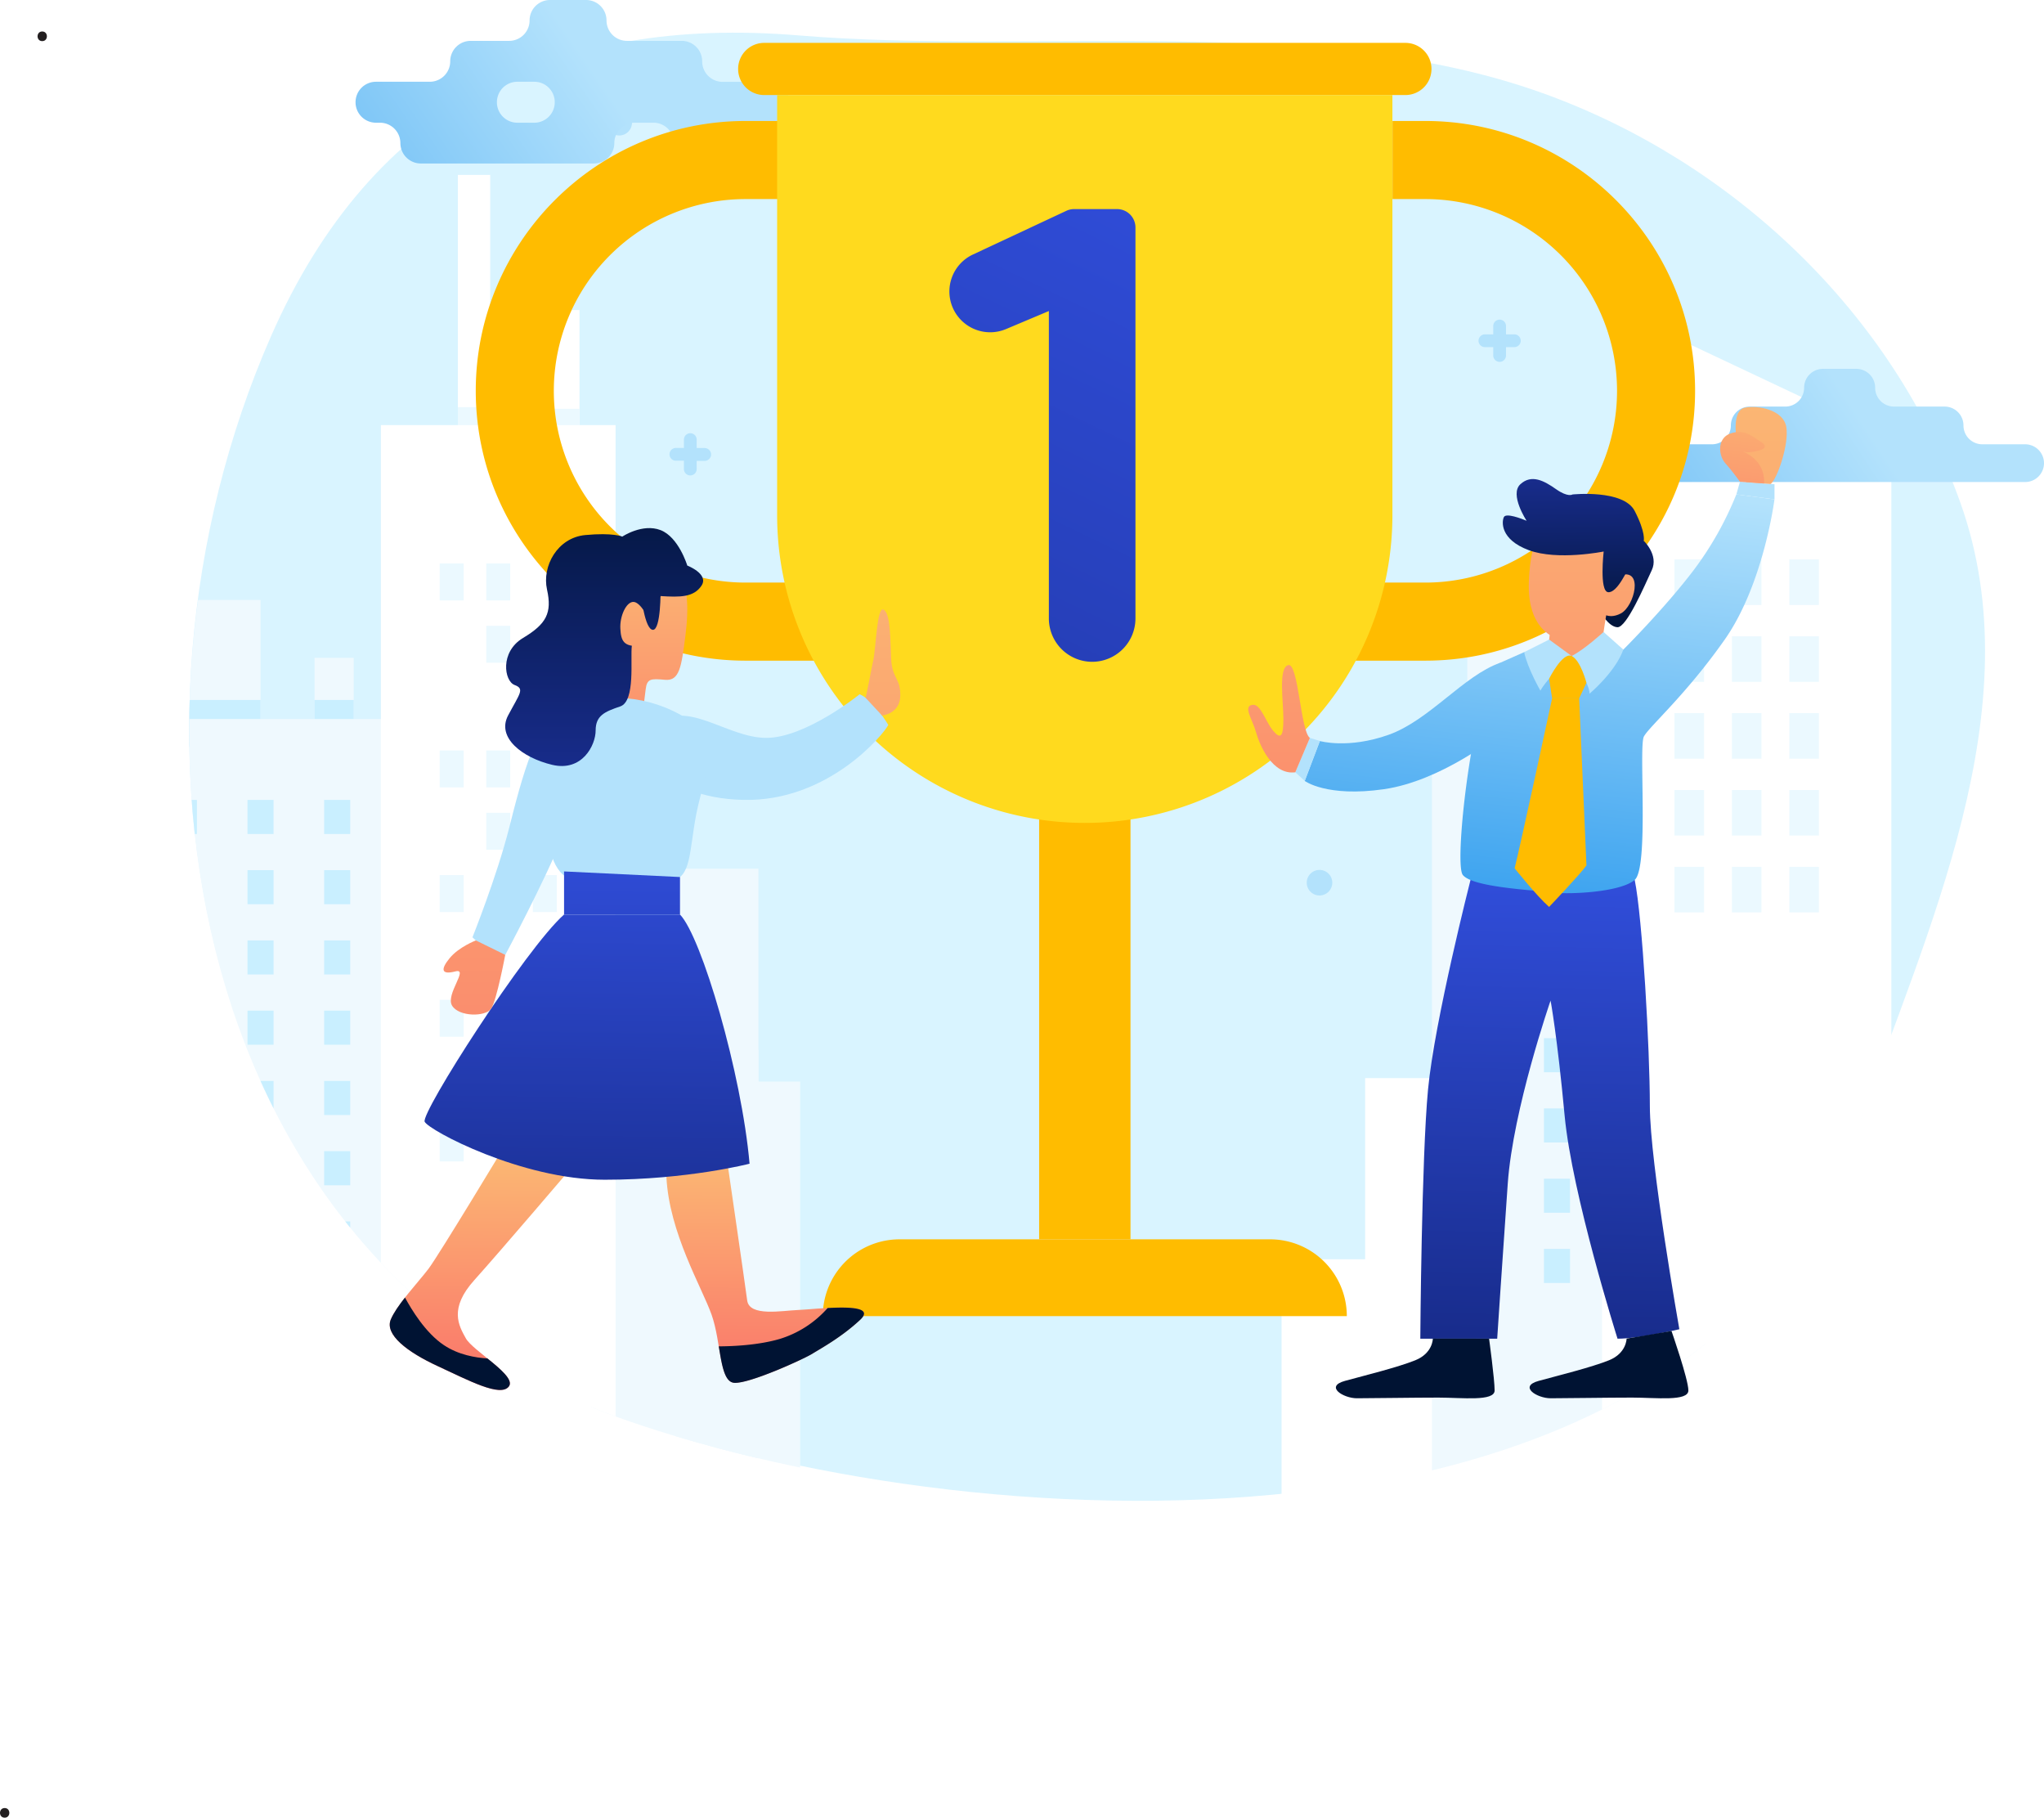
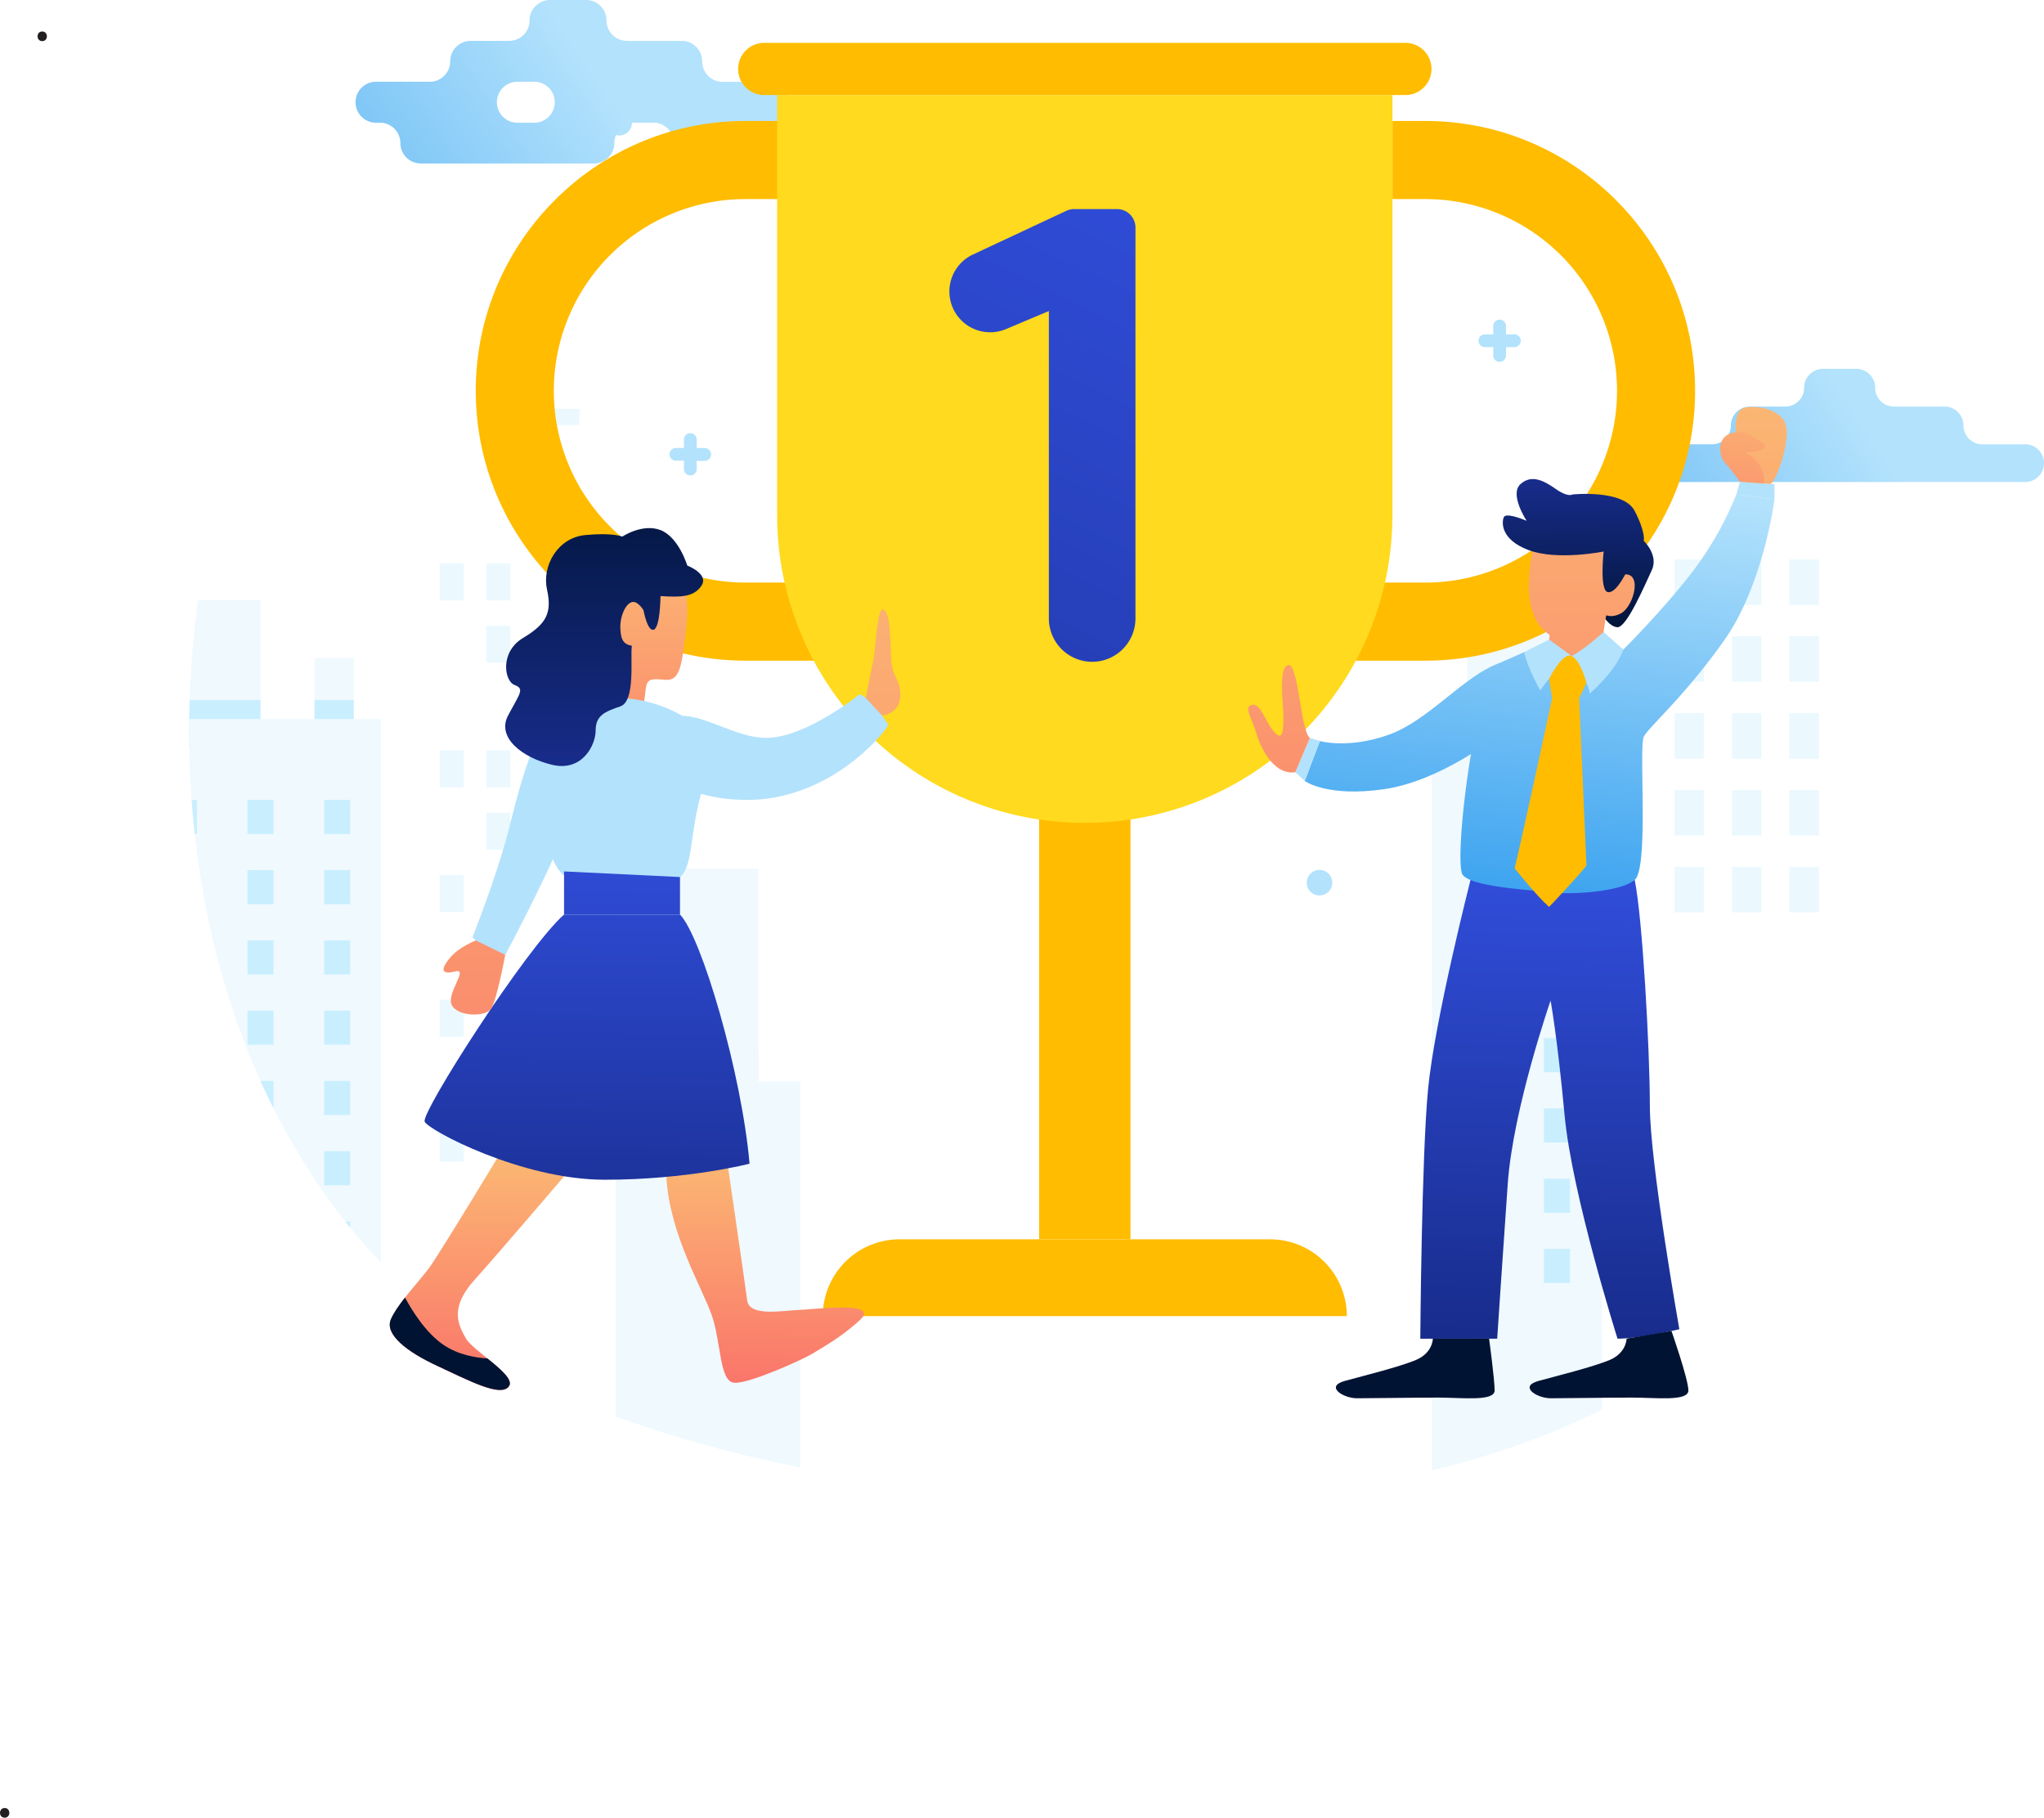
<svg xmlns="http://www.w3.org/2000/svg" xmlns:xlink="http://www.w3.org/1999/xlink" id="Layer_1" data-name="Layer 1" viewBox="0 0 1058.13 940.73">
  <defs>
    <style>.cls-1{mask:url(#mask);}.cls-2{mix-blend-mode:multiply;fill:url(#linear-gradient);}.cls-3{fill:none;}.cls-4{fill:#d9f4ff;}.cls-5{clip-path:url(#clip-path);}.cls-6{fill:#fff;}.cls-7{fill:#eff9fe;}.cls-8{fill:#c9efff;}.cls-9{fill:#ebf9ff;}.cls-10{fill:url(#New_Gradient_Swatch);}.cls-11{fill:#b3e2fc;}.cls-12{fill:url(#New_Gradient_Swatch-2);}.cls-13{mask:url(#mask-2);}.cls-14{fill:url(#linear-gradient-2);}.cls-15{fill:#ffbc00;}.cls-16{fill:#ffda1e;}.cls-17{fill:url(#linear-gradient-3);}.cls-18{fill:url(#linear-gradient-4);}.cls-19{fill:url(#linear-gradient-5);}.cls-20{fill:url(#linear-gradient-6);}.cls-21{fill:url(#New_Gradient_Swatch_copy);}.cls-22{fill:url(#linear-gradient-7);}.cls-23{fill:url(#linear-gradient-8);}.cls-24{fill:url(#linear-gradient-9);}.cls-25{fill:#001333;}.cls-26{fill:url(#linear-gradient-10);}.cls-27{fill:url(#linear-gradient-11);}.cls-28{fill:url(#New_Gradient_Swatch_copy-2);}.cls-29{fill:url(#linear-gradient-12);}.cls-30{fill:url(#New_Gradient_Swatch-3);}.cls-31{fill:url(#New_Gradient_Swatch-4);}.cls-32{fill:url(#New_Gradient_Swatch_copy-3);}.cls-33{fill:url(#linear-gradient-13);}.cls-34{fill:url(#linear-gradient-14);}.cls-35{fill:url(#New_Gradient_Swatch_copy-4);}.cls-36{fill:url(#linear-gradient-15);}.cls-37{fill:url(#linear-gradient-16);}.cls-38{fill:url(#linear-gradient-17);}.cls-39{fill:url(#linear-gradient-18);}.cls-40{fill:#231f20;}.cls-41{filter:url(#luminosity-noclip-2);}.cls-42{filter:url(#luminosity-noclip);}</style>
    <filter id="luminosity-noclip" x="195.78" y="-8642" width="832.64" height="32766" filterUnits="userSpaceOnUse" color-interpolation-filters="sRGB">
      <feFlood flood-color="#fff" result="bg" />
      <feBlend in="SourceGraphic" in2="bg" />
    </filter>
    <mask id="mask" x="195.78" y="-8642" width="832.64" height="32766" maskUnits="userSpaceOnUse">
      <g class="cls-42" />
    </mask>
    <linearGradient id="linear-gradient" x1="195.78" y1="784.58" x2="1028.42" y2="784.58" gradientUnits="userSpaceOnUse">
      <stop offset="0" stop-color="#333" />
      <stop offset="1" stop-color="#ccc" />
    </linearGradient>
    <clipPath id="clip-path" transform="translate(-36.14 -61.49)">
      <path class="cls-3" d="M359.31,796.18c-224-78.43-272.42-355.88-182.84-559.8C229,116.84,323.81,70.35,449.77,80.79c122.06,10.11,269-11.74,384.77,29.79C932.6,145.74,1016,224.11,1051.1,322.92c37.86,106.6-18,221.53-53.28,323C916.73,879.28,547.84,862.19,359.31,796.18Z" />
    </clipPath>
    <linearGradient id="New_Gradient_Swatch" x1="1007.4" y1="290.12" x2="767.9" y2="447.98" gradientUnits="userSpaceOnUse">
      <stop offset="0" stop-color="#b3e2fc" />
      <stop offset="1" stop-color="#2d9bee" />
    </linearGradient>
    <linearGradient id="New_Gradient_Swatch-2" x1="348.2" y1="104.87" x2="104.29" y2="272.46" xlink:href="#New_Gradient_Swatch" />
    <filter id="luminosity-noclip-2" x="195.78" y="707.66" width="832.64" height="153.83" filterUnits="userSpaceOnUse" color-interpolation-filters="sRGB">
      <feFlood flood-color="#fff" result="bg" />
      <feBlend in="SourceGraphic" in2="bg" />
    </filter>
    <mask id="mask-2" x="159.64" y="646.17" width="832.64" height="153.83" maskUnits="userSpaceOnUse">
      <g class="cls-41">
        <g transform="translate(-36.14 -61.49)">
          <g class="cls-1">
            <path class="cls-2" d="M580.49,709.9a1238.56,1238.56,0,0,0-358.25,45.76c-12.75,3.58-28.39,11.71-26.26,24.78,1.48,9.1,11.18,14.17,19.92,17.15,67,22.82,140.86,5.2,210.75,16.13,38.38,6,74.84,20.5,112.41,30.4C610.81,863,685.83,864.7,759.37,857.69c35.22-3.37,69.62-10,104.46-15.06,33.3-4.83,66.7-10.83,98.45-22.26a247.12,247.12,0,0,0,48.6-23.39c6-3.79,12-8.15,15.14-14.5,18.79-38.21-78.24-56-99.76-56.57-137.94-3.63-173.94-14.61-311.87-18.25Z" />
          </g>
        </g>
      </g>
    </mask>
    <linearGradient id="linear-gradient-2" x1="195.78" y1="784.58" x2="1028.42" y2="784.58" gradientUnits="userSpaceOnUse">
      <stop offset="0" stop-color="#2d9bee" />
      <stop offset="1" stop-color="#b3e2fc" />
    </linearGradient>
    <linearGradient id="linear-gradient-3" x1="644.23" y1="155.2" x2="391.37" y2="679.65" gradientUnits="userSpaceOnUse">
      <stop offset="0" stop-color="#304dd9" />
      <stop offset="1" stop-color="#182c8c" />
    </linearGradient>
    <linearGradient id="linear-gradient-4" x1="432.62" y1="661.78" x2="431.57" y2="794.31" gradientUnits="userSpaceOnUse">
      <stop offset="0" stop-color="#fbb773" />
      <stop offset="1" stop-color="#fa6c69" />
    </linearGradient>
    <linearGradient id="linear-gradient-5" x1="286.01" y1="660.63" x2="284.96" y2="793.15" xlink:href="#linear-gradient-4" />
    <linearGradient id="linear-gradient-6" x1="365.54" y1="349.29" x2="365.54" y2="521.34" xlink:href="#linear-gradient-4" />
    <linearGradient id="New_Gradient_Swatch_copy" x1="348.91" y1="460.73" x2="348.91" y2="296.6" gradientUnits="userSpaceOnUse">
      <stop offset="0" stop-color="#182c8c" />
      <stop offset="1" stop-color="#001333" />
    </linearGradient>
    <linearGradient id="linear-gradient-7" x1="493.2" y1="339.61" x2="493.2" y2="787.77" xlink:href="#linear-gradient-4" />
    <linearGradient id="linear-gradient-8" x1="322.34" y1="438.16" x2="319.35" y2="658.04" xlink:href="#linear-gradient-3" />
    <linearGradient id="linear-gradient-9" x1="342.16" y1="499.43" x2="339.17" y2="719.31" xlink:href="#linear-gradient-3" />
    <linearGradient id="linear-gradient-10" x1="281.72" y1="339.61" x2="281.72" y2="787.77" xlink:href="#linear-gradient-4" />
    <linearGradient id="linear-gradient-11" x1="364.49" y1="349.29" x2="364.49" y2="521.34" xlink:href="#linear-gradient-4" />
    <linearGradient id="New_Gradient_Swatch_copy-2" x1="373.07" y1="460.73" x2="373.07" y2="296.6" xlink:href="#New_Gradient_Swatch_copy" />
    <linearGradient id="linear-gradient-12" x1="843.46" y1="519.85" x2="838.2" y2="752.77" xlink:href="#linear-gradient-3" />
    <linearGradient id="New_Gradient_Swatch-3" x1="883.6" y1="314.61" x2="857.09" y2="557.14" xlink:href="#New_Gradient_Swatch" />
    <linearGradient id="New_Gradient_Swatch-4" x1="777.78" y1="303.05" x2="751.26" y2="545.57" xlink:href="#New_Gradient_Swatch" />
    <linearGradient id="New_Gradient_Swatch_copy-3" x1="877.89" y1="308.96" x2="878.55" y2="391.51" xlink:href="#New_Gradient_Swatch_copy" />
    <linearGradient id="linear-gradient-13" x1="851.38" y1="266.05" x2="851.38" y2="656.68" xlink:href="#linear-gradient-4" />
    <linearGradient id="linear-gradient-14" x1="873.43" y1="266.05" x2="873.43" y2="656.68" xlink:href="#linear-gradient-4" />
    <linearGradient id="New_Gradient_Swatch_copy-4" x1="850.41" y1="309.18" x2="851.07" y2="391.74" xlink:href="#New_Gradient_Swatch_copy" />
    <linearGradient id="linear-gradient-15" x1="851.6" y1="266.05" x2="851.6" y2="656.68" xlink:href="#linear-gradient-4" />
    <linearGradient id="linear-gradient-16" x1="698.27" y1="266.05" x2="698.27" y2="656.68" xlink:href="#linear-gradient-4" />
    <linearGradient id="linear-gradient-17" x1="947.87" y1="266.05" x2="947.87" y2="656.68" xlink:href="#linear-gradient-4" />
    <linearGradient id="linear-gradient-18" x1="942.47" y1="263.78" x2="927.75" y2="390.85" xlink:href="#linear-gradient-4" />
  </defs>
  <title>office-best-achiever</title>
-   <path class="cls-4" d="M359.31,795.22c-224-78.43-272.42-355.88-182.84-559.8C229,115.88,323.81,69.39,449.77,79.83c122.06,10.11,269-11.74,384.77,29.79C932.6,144.78,1016,223.15,1051.1,322c37.86,106.6-18,221.53-53.28,323C916.73,878.32,547.84,861.23,359.31,795.22Z" transform="translate(-36.14 -61.49)" />
  <g class="cls-5">
    <rect class="cls-6" x="699.57" y="713.21" width="86.52" height="243" transform="translate(1449.53 1607.93) rotate(180)" />
    <rect class="cls-6" x="742.83" y="619.46" width="43.26" height="336.75" transform="translate(1492.79 1514.18) rotate(180)" />
    <rect class="cls-7" x="198.97" y="401.95" width="20.28" height="46.08" transform="translate(382.08 788.48) rotate(180)" />
    <rect class="cls-8" x="198.97" y="423.76" width="20.28" height="24.26" transform="translate(382.08 810.3) rotate(180)" />
    <rect class="cls-7" x="124.59" y="372" width="46.43" height="76.02" transform="translate(259.46 758.54) rotate(180)" />
    <rect class="cls-8" x="124.59" y="423.76" width="46.43" height="24.26" transform="translate(259.46 810.3) rotate(180)" />
    <rect class="cls-7" x="114.28" y="433.6" width="133.38" height="411.95" transform="translate(325.8 1217.67) rotate(180)" />
    <rect class="cls-8" x="203.95" y="475.48" width="13.5" height="17.64" transform="translate(385.25 907.11) rotate(180)" />
    <rect class="cls-8" x="167.8" y="450.35" width="13.5" height="17.64" />
    <rect class="cls-8" x="167.8" y="486.71" width="13.5" height="17.64" />
    <rect class="cls-8" x="167.8" y="523.06" width="13.5" height="17.64" />
    <rect class="cls-8" x="167.8" y="559.42" width="13.5" height="17.64" />
    <rect class="cls-8" x="167.8" y="595.78" width="13.5" height="17.64" />
    <rect class="cls-8" x="167.8" y="632.14" width="13.5" height="17.64" />
    <rect class="cls-8" x="164.27" y="475.48" width="13.5" height="17.64" transform="translate(305.89 907.11) rotate(180)" />
    <rect class="cls-8" x="128.13" y="450.35" width="13.5" height="17.64" />
    <rect class="cls-8" x="128.13" y="486.71" width="13.5" height="17.64" />
    <rect class="cls-8" x="128.13" y="523.06" width="13.5" height="17.64" />
    <rect class="cls-8" x="128.13" y="559.42" width="13.5" height="17.64" />
    <rect class="cls-8" x="128.13" y="595.78" width="13.5" height="17.64" />
    <rect class="cls-8" x="128.13" y="632.14" width="13.5" height="17.64" />
    <rect class="cls-8" x="124.59" y="475.48" width="13.5" height="17.64" transform="translate(226.54 907.11) rotate(180)" />
    <rect class="cls-8" x="88.45" y="450.35" width="13.5" height="17.64" />
    <rect class="cls-8" x="88.45" y="486.71" width="13.5" height="17.64" />
    <rect class="cls-8" x="88.45" y="523.06" width="13.5" height="17.64" />
    <rect class="cls-8" x="88.45" y="559.42" width="13.5" height="17.64" />
    <rect class="cls-8" x="88.45" y="595.78" width="13.5" height="17.64" />
    <rect class="cls-8" x="88.45" y="632.14" width="13.5" height="17.64" />
    <rect class="cls-7" x="870.11" y="416.18" width="20.28" height="46.08" transform="translate(1724.36 816.94) rotate(180)" />
    <rect class="cls-8" x="870.11" y="437.99" width="20.28" height="24.26" transform="translate(1724.36 838.76) rotate(180)" />
    <rect class="cls-7" x="795.73" y="386.23" width="46.43" height="76.02" transform="translate(1601.74 787) rotate(180)" />
    <rect class="cls-8" x="795.73" y="437.99" width="46.43" height="24.26" transform="translate(1601.74 838.76) rotate(180)" />
    <rect class="cls-7" x="777.42" y="447.84" width="141.38" height="411.95" transform="translate(1660.08 1246.13) rotate(180)" />
    <rect class="cls-8" x="875.08" y="489.71" width="13.5" height="17.64" transform="translate(1727.53 935.57) rotate(180)" />
    <rect class="cls-8" x="838.94" y="464.58" width="13.5" height="17.64" />
    <rect class="cls-8" x="838.94" y="500.94" width="13.5" height="17.64" />
    <rect class="cls-8" x="838.94" y="537.29" width="13.5" height="17.64" />
    <rect class="cls-8" x="838.94" y="573.65" width="13.5" height="17.64" />
    <rect class="cls-8" x="838.94" y="610.01" width="13.5" height="17.64" />
    <rect class="cls-8" x="838.94" y="646.37" width="13.5" height="17.64" />
    <rect class="cls-8" x="835.41" y="489.71" width="13.5" height="17.64" transform="translate(1648.17 935.57) rotate(180)" />
    <rect class="cls-8" x="799.26" y="464.58" width="13.5" height="17.64" />
    <rect class="cls-8" x="799.26" y="500.94" width="13.5" height="17.64" />
    <rect class="cls-8" x="799.26" y="537.29" width="13.5" height="17.64" />
    <rect class="cls-8" x="799.26" y="573.65" width="13.5" height="17.64" />
    <rect class="cls-8" x="799.26" y="610.01" width="13.5" height="17.64" />
    <rect class="cls-8" x="799.26" y="646.37" width="13.5" height="17.64" />
    <rect class="cls-8" x="795.73" y="489.71" width="13.5" height="17.64" transform="translate(1568.81 935.57) rotate(180)" />
    <rect class="cls-8" x="759.59" y="464.58" width="13.5" height="17.64" />
    <rect class="cls-8" x="759.59" y="500.94" width="13.5" height="17.64" />
    <rect class="cls-8" x="759.59" y="537.29" width="13.5" height="17.64" />
    <rect class="cls-8" x="759.59" y="573.65" width="13.5" height="17.64" />
    <rect class="cls-8" x="759.59" y="610.01" width="13.5" height="17.64" />
    <rect class="cls-8" x="759.59" y="646.37" width="13.5" height="17.64" />
    <rect class="cls-7" x="342.22" y="604.82" width="86.52" height="243" transform="translate(734.83 1391.14) rotate(180)" />
    <rect class="cls-7" x="385.48" y="511.06" width="43.26" height="336.75" transform="translate(778.09 1297.38) rotate(180)" />
    <rect class="cls-7" x="407.12" y="621.22" width="43.26" height="226.59" transform="translate(821.35 1407.54) rotate(180)" />
    <polygon class="cls-6" points="956.1 263.18 852.34 263.18 852.34 167.62 956.1 216.57 956.1 263.18" />
    <rect class="cls-6" x="829.33" y="241.02" width="149.78" height="507.79" />
    <rect class="cls-9" x="852.34" y="230.64" width="103.76" height="10.37" />
    <rect class="cls-9" x="866.85" y="448.62" width="15.29" height="23.58" />
    <rect class="cls-9" x="866.85" y="408.85" width="15.29" height="23.58" />
    <rect class="cls-9" x="866.85" y="369.08" width="15.29" height="23.58" />
    <rect class="cls-9" x="866.85" y="329.31" width="15.29" height="23.58" />
    <rect class="cls-9" x="866.85" y="289.53" width="15.29" height="23.58" />
    <rect class="cls-9" x="896.57" y="448.62" width="15.29" height="23.58" />
    <rect class="cls-9" x="896.57" y="408.85" width="15.29" height="23.58" />
    <rect class="cls-9" x="896.57" y="369.08" width="15.29" height="23.58" />
    <rect class="cls-9" x="896.57" y="329.31" width="15.29" height="23.58" />
    <rect class="cls-9" x="896.57" y="289.53" width="15.29" height="23.58" />
    <rect class="cls-9" x="926.3" y="448.62" width="15.29" height="23.58" />
    <rect class="cls-9" x="926.3" y="408.85" width="15.29" height="23.58" />
    <rect class="cls-9" x="926.3" y="369.08" width="15.29" height="23.58" />
    <rect class="cls-9" x="926.3" y="329.31" width="15.29" height="23.58" />
    <rect class="cls-9" x="926.3" y="289.53" width="15.29" height="23.58" />
    <rect class="cls-6" x="237.02" y="90.52" width="16.75" height="132.47" />
-     <rect class="cls-9" x="237.02" y="210.72" width="16.75" height="12.27" />
    <rect class="cls-6" x="269.53" y="160.46" width="30.48" height="77.51" />
    <rect class="cls-6" x="233.32" y="281.49" width="121.5" height="564.07" transform="translate(552 1065.56) rotate(180)" />
    <rect class="cls-9" x="269.53" y="211.58" width="30.48" height="8.42" />
    <rect class="cls-9" x="275.85" y="581.96" width="12.4" height="19.13" />
    <rect class="cls-9" x="275.85" y="549.7" width="12.4" height="19.13" />
-     <rect class="cls-9" x="275.85" y="452.92" width="12.4" height="19.13" />
    <rect class="cls-9" x="275.85" y="420.66" width="12.4" height="19.13" />
    <rect class="cls-9" x="275.85" y="356.13" width="12.4" height="19.13" />
    <rect class="cls-9" x="311.99" y="320.84" width="12.4" height="19.13" transform="translate(600.23 599.32) rotate(180)" />
    <rect class="cls-9" x="251.73" y="517.44" width="12.4" height="19.13" />
    <rect class="cls-9" x="251.73" y="420.66" width="12.4" height="19.13" />
    <rect class="cls-9" x="251.73" y="388.4" width="12.4" height="19.13" />
    <rect class="cls-9" x="251.73" y="323.87" width="12.4" height="19.13" />
    <rect class="cls-9" x="251.73" y="291.61" width="12.4" height="19.13" />
    <rect class="cls-9" x="227.62" y="581.96" width="12.4" height="19.13" />
    <rect class="cls-9" x="227.62" y="517.44" width="12.4" height="19.13" />
    <rect class="cls-9" x="227.62" y="452.92" width="12.4" height="19.13" />
    <rect class="cls-9" x="227.62" y="388.4" width="12.4" height="19.13" />
    <rect class="cls-9" x="227.62" y="291.61" width="12.4" height="19.13" />
  </g>
  <path class="cls-10" d="M1052.58,281.67h0a9.76,9.76,0,0,0-9.76-9.76h-26.2a9.76,9.76,0,0,1-9.76-9.77h0a9.76,9.76,0,0,0-9.76-9.76H979.85a9.76,9.76,0,0,0-9.76,9.76h0a9.76,9.76,0,0,1-9.76,9.77h-18.4a9.76,9.76,0,0,0-9.76,9.76h0a9.77,9.77,0,0,1-9.77,9.76H896.69a9.77,9.77,0,0,0-9.76,9.77h0a9.76,9.76,0,0,0,9.76,9.76h187.82a9.76,9.76,0,0,0,9.76-9.76h0a9.77,9.77,0,0,0-9.76-9.77h-22.17A9.76,9.76,0,0,1,1052.58,281.67Z" transform="translate(-36.14 -61.49)" />
  <path class="cls-11" d="M363.3,125a6.6,6.6,0,1,1-6.6-6.6A6.61,6.61,0,0,1,363.3,125Z" transform="translate(-36.14 -61.49)" />
  <path class="cls-11" d="M725.83,518.31a6.61,6.61,0,1,1-6.61-6.6A6.6,6.6,0,0,1,725.83,518.31Z" transform="translate(-36.14 -61.49)" />
  <path class="cls-11" d="M327.17,657.14a6.6,6.6,0,1,1-6.6-6.6A6.61,6.61,0,0,1,327.17,657.14Z" transform="translate(-36.14 -61.49)" />
  <path class="cls-11" d="M401.12,293.35h-4.33V289a3.3,3.3,0,0,0-6.6,0v4.32h-4.33a3.31,3.31,0,0,0,0,6.61h4.33v4.32a3.3,3.3,0,0,0,6.6,0V300h4.33a3.31,3.31,0,0,0,0-6.61Z" transform="translate(-36.14 -61.49)" />
  <path class="cls-11" d="M820.09,234.54h-4.33v-4.33a3.3,3.3,0,1,0-6.6,0v4.33h-4.32a3.3,3.3,0,1,0,0,6.6h4.32v4.33a3.3,3.3,0,1,0,6.6,0v-4.33h4.33a3.3,3.3,0,0,0,0-6.6Z" transform="translate(-36.14 -61.49)" />
  <path class="cls-12" d="M399.64,93.22h0a10.58,10.58,0,0,0-10.57-10.58H360.7a10.57,10.57,0,0,1-10.58-10.57h0a10.58,10.58,0,0,0-10.58-10.58H320.87a10.58,10.58,0,0,0-10.58,10.58h0a10.58,10.58,0,0,1-10.58,10.57H279.78a10.58,10.58,0,0,0-10.57,10.58h0a10.58,10.58,0,0,1-10.58,10.58H230.78a10.58,10.58,0,0,0-10.58,10.57h0A10.58,10.58,0,0,0,230.78,125h2.06a10.57,10.57,0,0,1,10.57,10.57h0A10.58,10.58,0,0,0,254,146.1h89.58a10.58,10.58,0,0,0,10.58-10.58h0A10.57,10.57,0,0,1,364.72,125h9.7A10.57,10.57,0,0,1,385,135.52h0a10.58,10.58,0,0,0,10.58,10.58h11.61a10.58,10.58,0,0,0,10.58-10.58h0A10.57,10.57,0,0,1,428.33,125h5.9a10.58,10.58,0,0,0,10.57-10.58h0a10.57,10.57,0,0,0-10.57-10.57h-24A10.58,10.58,0,0,1,399.64,93.22ZM293.38,114.37h0A10.58,10.58,0,0,1,304,103.8h8.75a10.57,10.57,0,0,1,10.57,10.57h0A10.58,10.58,0,0,1,312.71,125H304A10.58,10.58,0,0,1,293.38,114.37Z" transform="translate(-36.14 -61.49)" />
  <g class="cls-13">
    <path class="cls-14" d="M580.49,709.9a1238.56,1238.56,0,0,0-358.25,45.76c-12.75,3.58-28.39,11.71-26.26,24.78,1.48,9.1,11.18,14.17,19.92,17.15,67,22.82,140.86,5.2,210.75,16.13,38.38,6,74.84,20.5,112.41,30.4C610.81,863,685.83,864.7,759.37,857.69c35.22-3.37,69.62-10,104.46-15.06,33.3-4.83,66.7-10.83,98.45-22.26a247.12,247.12,0,0,0,48.6-23.39c6-3.79,12-8.15,15.14-14.5,18.79-38.21-78.24-56-99.76-56.57-137.94-3.63-173.94-14.61-311.87-18.25Z" transform="translate(-36.14 -61.49)" />
  </g>
  <rect class="cls-15" x="574.07" y="470.19" width="47.29" height="232.7" transform="translate(1159.3 1111.59) rotate(180)" />
  <path class="cls-15" d="M774,403.41H733.36V363H774a99.24,99.24,0,1,0,0-198.48H757V124.1h17c77,0,139.65,62.65,139.65,139.66S851,403.41,774,403.41Z" transform="translate(-36.14 -61.49)" />
  <path class="cls-15" d="M462.69,403.41H422.08c-77,0-139.65-62.65-139.65-139.65S345.08,124.1,422.08,124.1h17v40.42h-17a99.24,99.24,0,0,0,0,198.48h40.61Z" transform="translate(-36.14 -61.49)" />
  <path class="cls-15" d="M431.75,110.68H763.69a13.51,13.51,0,0,0,13.5-13.5h0a13.5,13.5,0,0,0-13.5-13.5H431.75a13.49,13.49,0,0,0-13.5,13.5h0A13.5,13.5,0,0,0,431.75,110.68Z" transform="translate(-36.14 -61.49)" />
  <path class="cls-16" d="M597.72,110.68h0A159.24,159.24,0,0,1,757,269.92V487.38a0,0,0,0,1,0,0H438.48a0,0,0,0,1,0,0V269.92A159.24,159.24,0,0,1,597.72,110.68Z" transform="translate(1159.3 536.57) rotate(180)" />
  <path class="cls-15" d="M462.08,742.63H733.36a39.75,39.75,0,0,0-39.75-39.74H501.82a39.74,39.74,0,0,0-39.74,39.74Z" transform="translate(-36.14 -61.49)" />
  <path class="cls-17" d="M579.11,381.58V222.46l-22.18,9.34a21.12,21.12,0,0,1-27.58-11.07h0a21.12,21.12,0,0,1,10.44-27.51l48.36-22.62a9.53,9.53,0,0,1,4-.9h22.27a9.53,9.53,0,0,1,9.52,9.53V381.58A22.44,22.44,0,0,1,601.54,404h0A22.44,22.44,0,0,1,579.11,381.58Z" transform="translate(-36.14 -61.49)" />
  <path class="cls-18" d="M411.75,656.73s10.07,69.08,11.18,77.73,18.14,5.3,26.51,5,42.57-4.79,32,5.07c-9.62,9-20.26,14.74-24.73,17.53s-32.64,15.63-40.45,15.07-6.7-20.93-11.72-35.16-22-42.39-23.42-71.42Z" transform="translate(-36.14 -61.49)" />
  <path class="cls-19" d="M333.41,664.15S294.89,709.33,281.68,724s-8.08,23.49-4.41,30.1,26.68,19.34,22.27,25-20.8-3.18-36.71-10.52-27.69-16.4-24.37-24.23,14.09-19.09,19.48-26.18S298.32,653,298.32,653Z" transform="translate(-36.14 -61.49)" />
  <path class="cls-11" d="M376.05,436.67c-11.95,10.59.71,37.74,44.8,38.8s73-34.22,75.13-38.8c0,0-7.4-12.7-14.81-15.88,0,0-27.87,22.58-48.33,22.58S391.57,422.91,376.05,436.67Z" transform="translate(-36.14 -61.49)" />
  <path class="cls-11" d="M329.8,426.88c-15.2,3.71-23.83,38.45-30.14,63.3s-18.94,56.41-18.94,56.41,9.08,9.07,17,9.07c0,0,20.11-37.47,30-61.93S338.64,424.73,329.8,426.88Z" transform="translate(-36.14 -61.49)" />
  <path class="cls-20" d="M386.17,357.22c6.22,5.89,6.72,18.47,4.71,33.93s-3,22.84-10.42,22.17-9.4-.67-10.08,5-1.67,13.43-1.67,13.43l-29.57-3s4-17.47,3.36-26.2-7.72-43,6.72-48S379.79,351.17,386.17,357.22Z" transform="translate(-36.14 -61.49)" />
  <path class="cls-11" d="M391.93,433.49c17.85,11.12,8.11,31.4,4.58,49.74S394,516,383.81,517.09s-37.74,0-48,0-15.88-9.88-17.29-32.45,1.41-57.85,16.58-60.32S370.43,420.09,391.93,433.49Z" transform="translate(-36.14 -61.49)" />
  <path class="cls-21" d="M358.29,339.21s10.42-7,19.82-3.36,13.82,18.34,13.82,18.34,11.38,4.37,7.35,10.42-11.09,6-21.17,5.37c0,0-14,19.17-14.88,25.71s2,28.68-6,31.4-12.74,4.7-12.74,12.43S337.46,461,322,457.32s-28.89-14.1-22.84-25.53S307.9,418,302.53,416s-7.73-17.08,4.36-24.33,15.12-12.95,12.43-25.05,5.38-26.87,19.82-28.22S358.29,339.21,358.29,339.21Z" transform="translate(-36.14 -61.49)" />
  <path class="cls-22" d="M492.75,431.79s9.23-.74,9.44-10.13-4.22-8.77-4.72-19.2-.29-23.29-3.84-25.42-4,19.78-5.43,26.25-3.17,16.7-4,19.31Z" transform="translate(-36.14 -61.49)" />
  <polygon class="cls-23" points="352.02 453.9 352.02 473.33 292 473.33 292 451 352.02 453.9" />
  <path class="cls-24" d="M388.17,534.82c11.14,11.49,31.88,82,36,128.93,0,0-31.91,8.3-75,8.3s-90.95-25.53-93.18-30,52.34-89.68,72.12-107.23Z" transform="translate(-36.14 -61.49)" />
  <path class="cls-25" d="M238.46,744.32c1.42-3.34,4.2-7.31,7.33-11.31,3.23,6,10.59,18.32,20.2,24.68,7.48,5,16.3,6.47,22.49,6.86,6.83,5.5,13.64,11.23,11.06,14.52-4.4,5.63-20.8-3.18-36.71-10.52S235.14,752.15,238.46,744.32Z" transform="translate(-36.14 -61.49)" />
  <path class="cls-26" d="M282.49,548.2s-8.78,3.34-13.57,9.17-4.37,8.75,2.92,6.87-5.21,11.88-1.67,17.71,17.28,5.88,20.2,1.59,7.32-27.88,7.32-27.88Z" transform="translate(-36.14 -61.49)" />
-   <path class="cls-25" d="M439.79,754.45a54.18,54.18,0,0,0,24.8-16h0c11.6-.64,23.72-.32,16.82,6.11-9.62,9-20.26,14.74-24.73,17.53s-32.64,15.63-40.45,15.07c-5.05-.36-6.37-9-8-18.88C414.78,758.26,428.41,757.79,439.79,754.45Z" transform="translate(-36.14 -61.49)" />
  <path class="cls-27" d="M371.73,381.4S367.7,373,364,373s-7.05,7.39-6.72,13.77,1.68,9.4,9.75,9.07Z" transform="translate(-36.14 -61.49)" />
  <path class="cls-28" d="M378.11,366.62s.23,21-4,20.83S368,369.31,368,369.31Z" transform="translate(-36.14 -61.49)" />
  <path class="cls-29" d="M882.39,516.89c4,19.34,7.84,87.5,7.84,116.94S905.5,749.42,905.5,749.42s-21,4.9-32,4.9c0,0-23.59-74.69-27.4-115.58s-7.26-59.43-7.26-59.43-19.46,56.15-22.18,94.87-5.46,80.14-5.46,80.14h-39.8s.62-93.45,4-129,22-108.47,22-108.47Z" transform="translate(-36.14 -61.49)" />
  <path class="cls-30" d="M876.51,397.67s21.17-21.1,36.19-40.83A170.94,170.94,0,0,0,935,317.36l19.74,2.58s-5.58,43.82-25.74,72.54-39.07,45-41.85,50.17,2.69,67.8-4.77,74.24-34.36,7.69-43.58,6.43-40.25-2.57-45.4-9,6.88-104.29,19.31-109.8L825.16,399Z" transform="translate(-36.14 -61.49)" />
  <path class="cls-31" d="M812.72,404.51c-18.86,6.62-36.67,29.77-57.68,37.25S719.41,445,719.41,445l-7.83,20.66s11.4,8.54,41,4.27S811,442.47,811,442.47Z" transform="translate(-36.14 -61.49)" />
  <path class="cls-32" d="M887.07,341.38s7.83,7.38,4.15,15.22-13,29.74-17.79,29.51-9-8.3-9-8.3l9-40.12Z" transform="translate(-36.14 -61.49)" />
  <path class="cls-33" d="M853.42,329.12c-18.65-.67-24.93,9.31-25.83,33.63s13.21,29.73,17.72,29.73,21.62-3.3,27.93-24S870.23,329.72,853.42,329.12Z" transform="translate(-36.14 -61.49)" />
  <path class="cls-34" d="M864.47,377.81s3.74,4.84,10.75,1.15,11.89-23.4-.16-19.76C870.7,360.52,864.47,377.81,864.47,377.81Z" transform="translate(-36.14 -61.49)" />
  <path class="cls-35" d="M878.07,341.38s4.15,7.61,2.31,11.53-7.14,15.55-11.76,15.06-2.3-21.05-2.3-21.05-23.82,4.84-38.77-.7-14-14.9-12.88-17.13,9,.76,11.76,1.92c0,0-9-13.61-3.23-18.91s12.22-1.84,18.45,2.54,8.53,2.76,8.53,2.76,26.39-2.76,32.21,8.54,4.68,15.44,4.68,15.44Z" transform="translate(-36.14 -61.49)" />
  <path class="cls-36" d="M867.63,379.92s-3.47,19.74-3.16,27.71H835.56s3.1-15.81,3.1-21.52Z" transform="translate(-36.14 -61.49)" />
  <path class="cls-11" d="M849.73,401s9.52,14.83,9.29,19.48c0,0,13.28-11.07,17.49-22.8l-10.25-9.12S856.37,397.67,849.73,401Z" transform="translate(-36.14 -61.49)" />
  <path class="cls-11" d="M849.73,401s-12.4,11.06-16.16,17.93c0,0-6.64-11.51-8.41-19.92l12.94-6.52Z" transform="translate(-36.14 -61.49)" />
  <path class="cls-15" d="M838.07,412.77l1.56,10.16h14l3.77-8.05s-3-11.69-7.68-13.89S838.07,412.77,838.07,412.77Z" transform="translate(-36.14 -61.49)" />
  <path class="cls-15" d="M839.63,422.93s-16.55,76.83-19.41,87.93c0,0,11.37,14.31,17.85,20,0,0,15.73-16.47,19.34-21.48l-3.77-86.49Z" transform="translate(-36.14 -61.49)" />
  <polygon class="cls-11" points="898.87 255.87 900.73 249.32 918.61 250.61 918.61 258.44 898.87 255.87" />
  <polygon class="cls-11" points="683.27 383.48 678.09 381.9 670.55 399.69 675.44 404.13 683.27 383.48" />
  <path class="cls-37" d="M714.23,443.39c-4.8-3.43-5.94-39.05-11.2-37.69s-2.51,18.72-2.51,27.87-1.37,10.74-5.26,6.17-6.41-13.83-10.51-13.49c-5.49.46-.23,7.54,1.6,14.17s8.45,22.32,20.34,20.76Z" transform="translate(-36.14 -61.49)" />
  <path class="cls-38" d="M935,288s-2.3-14.07,4.37-15.5,19.79,1,21.46,9.78-4.76,27.45-8.1,29.7L940.12,311S935,297.68,935,288Z" transform="translate(-36.14 -61.49)" />
  <path class="cls-25" d="M807,754.32s2.87,21,2.87,26.79-16.8,3.69-29.1,3.69-35.25.35-42.22.35-16.81-6.09-6.15-9,27.27-7,36.39-10.66,9.11-11.21,9.11-11.21Z" transform="translate(-36.14 -61.49)" />
  <path class="cls-25" d="M901.43,750.32s8.74,25,8.74,30.79-16.81,3.69-29.11,3.69-35.25.35-42.22.35-16.8-6.09-6.14-9,27.27-7,36.38-10.66,9.11-11.21,9.11-11.21Z" transform="translate(-36.14 -61.49)" />
  <path class="cls-39" d="M936.87,310.81s-3.69-5.19-7.5-9.48-4.29-13.11,2.62-15.5,11.21,1.43,15,3.82,4.67,4.41-3.81,5.72a10.82,10.82,0,0,1-5-.24S950,299,949.37,311.71Z" transform="translate(-36.14 -61.49)" />
  <path class="cls-40" d="M58,82.78c3.22,0,3.22-5,0-5s-3.22,5,0,5Z" transform="translate(-36.14 -61.49)" />
  <path class="cls-40" d="M38.56,1002.22c3.21,0,3.22-5,0-5s-3.23,5,0,5Z" transform="translate(-36.14 -61.49)" />
</svg>